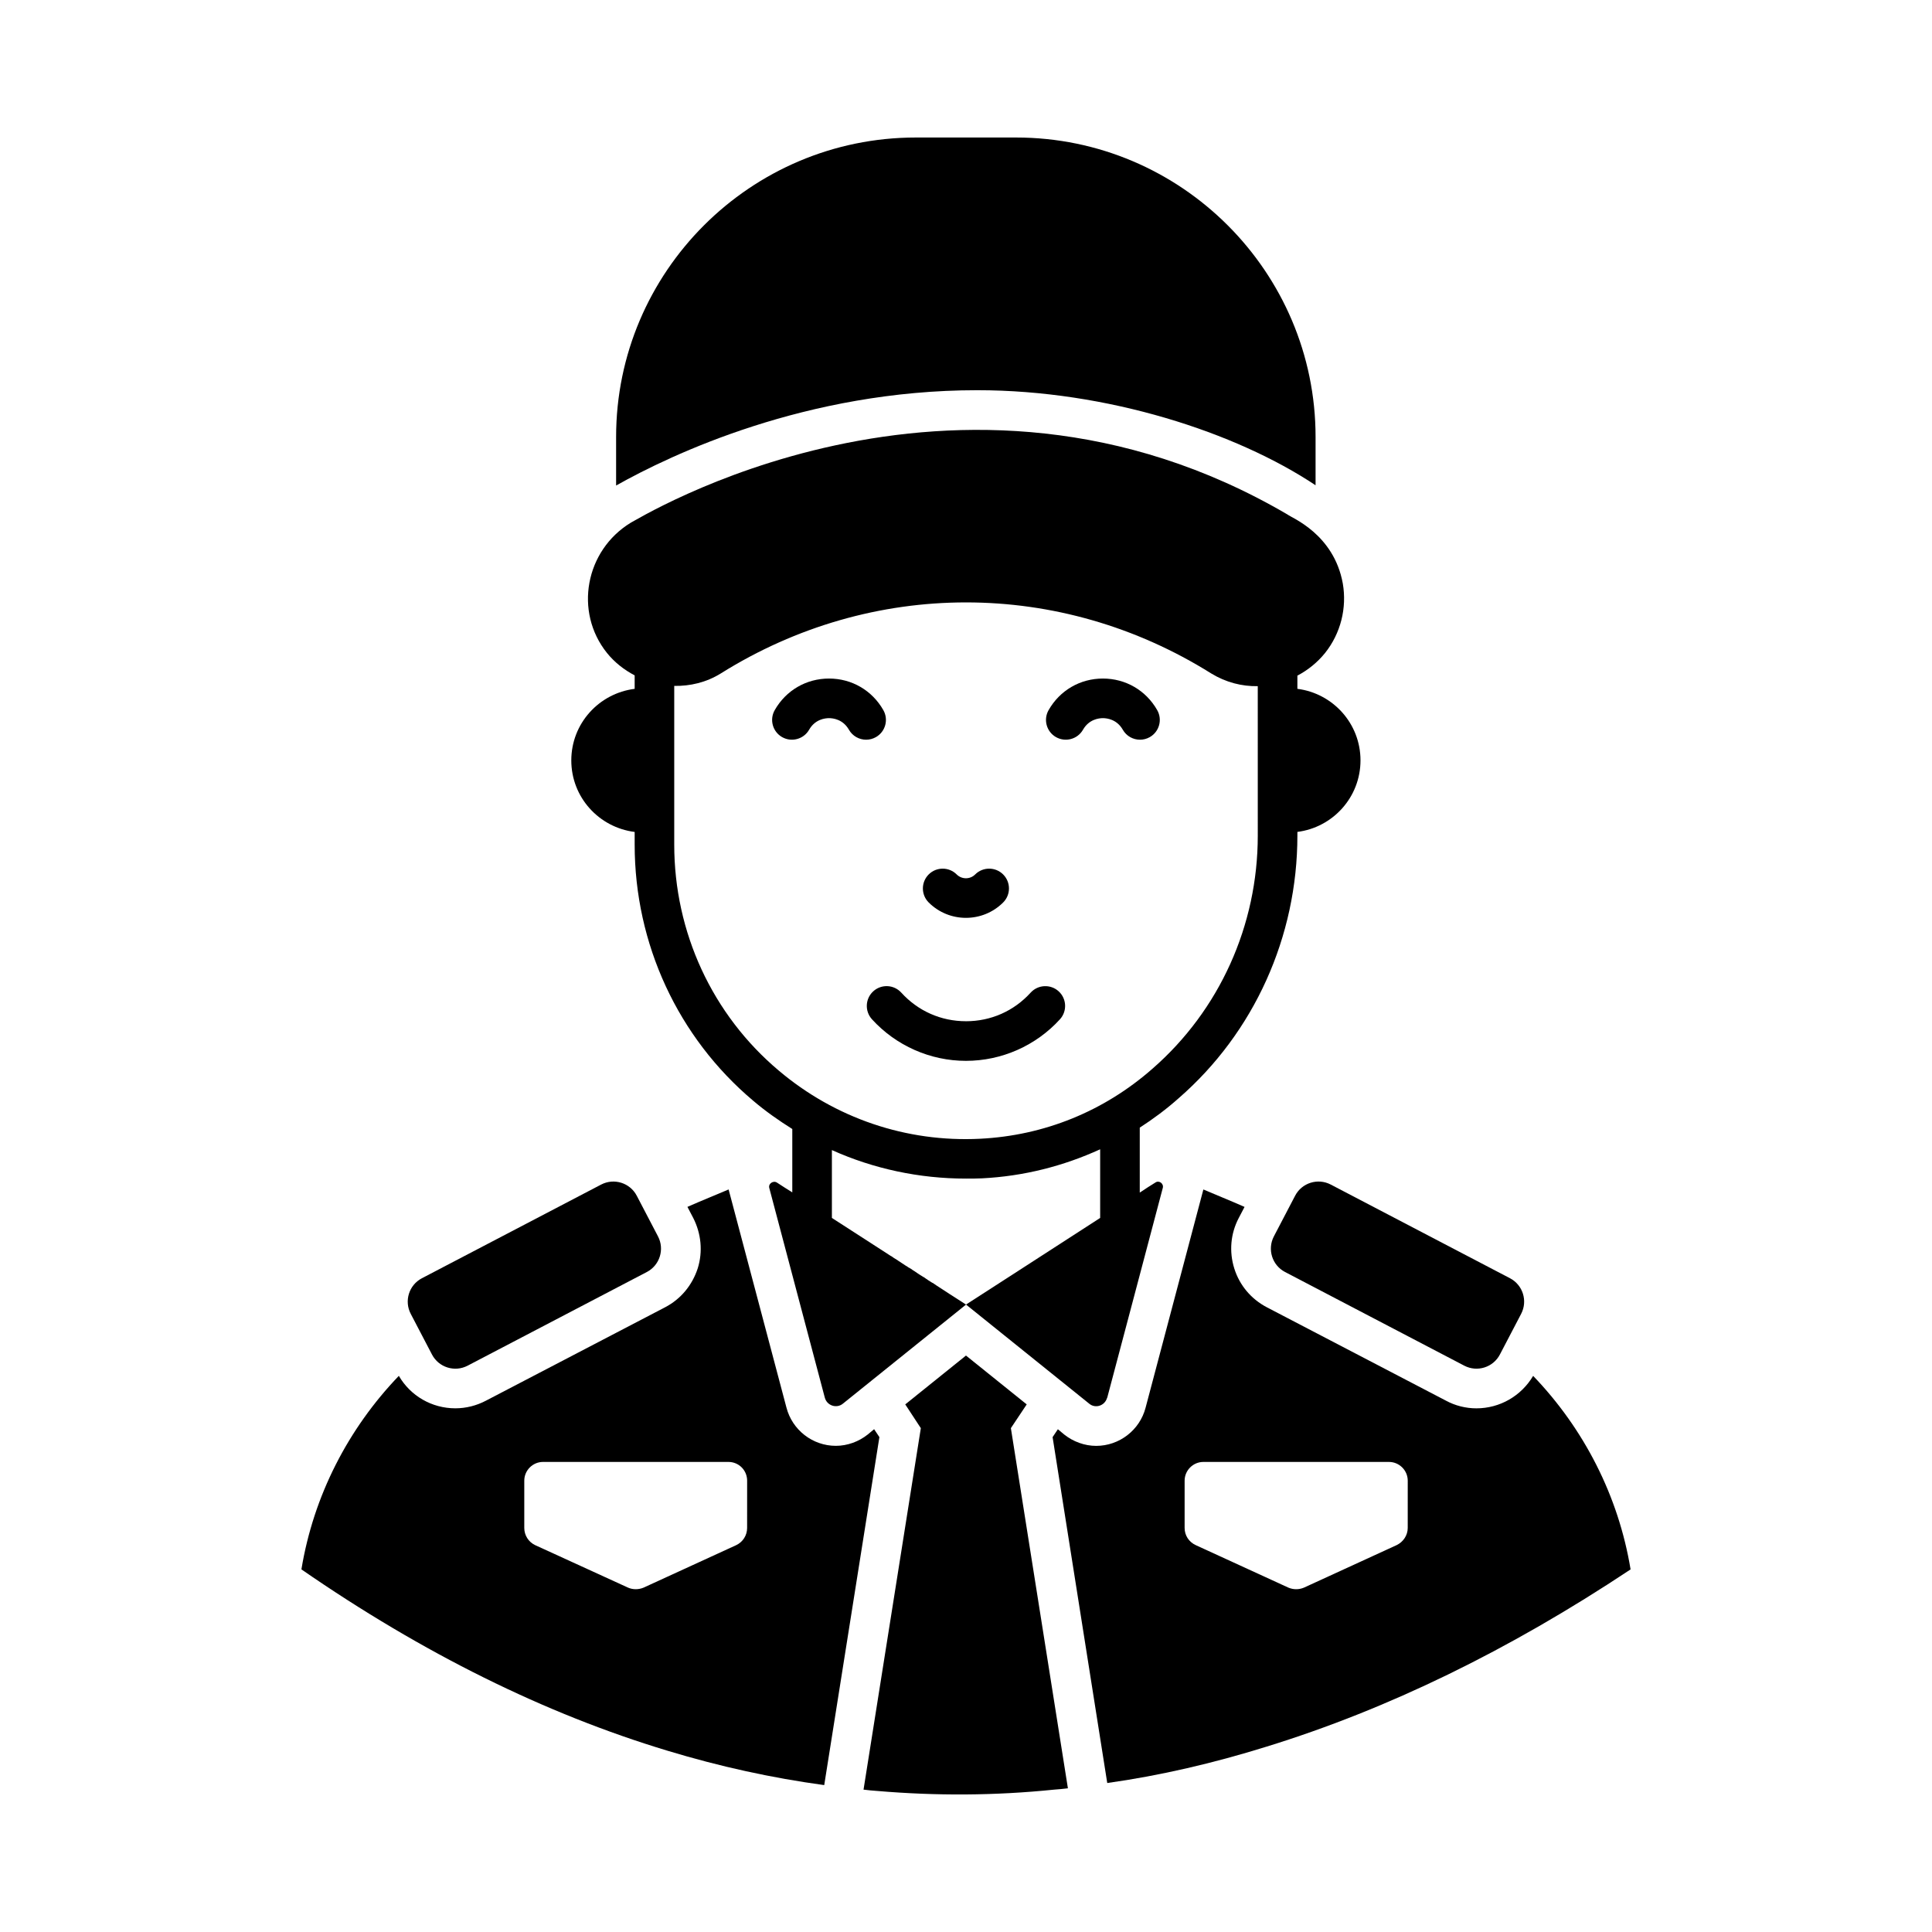
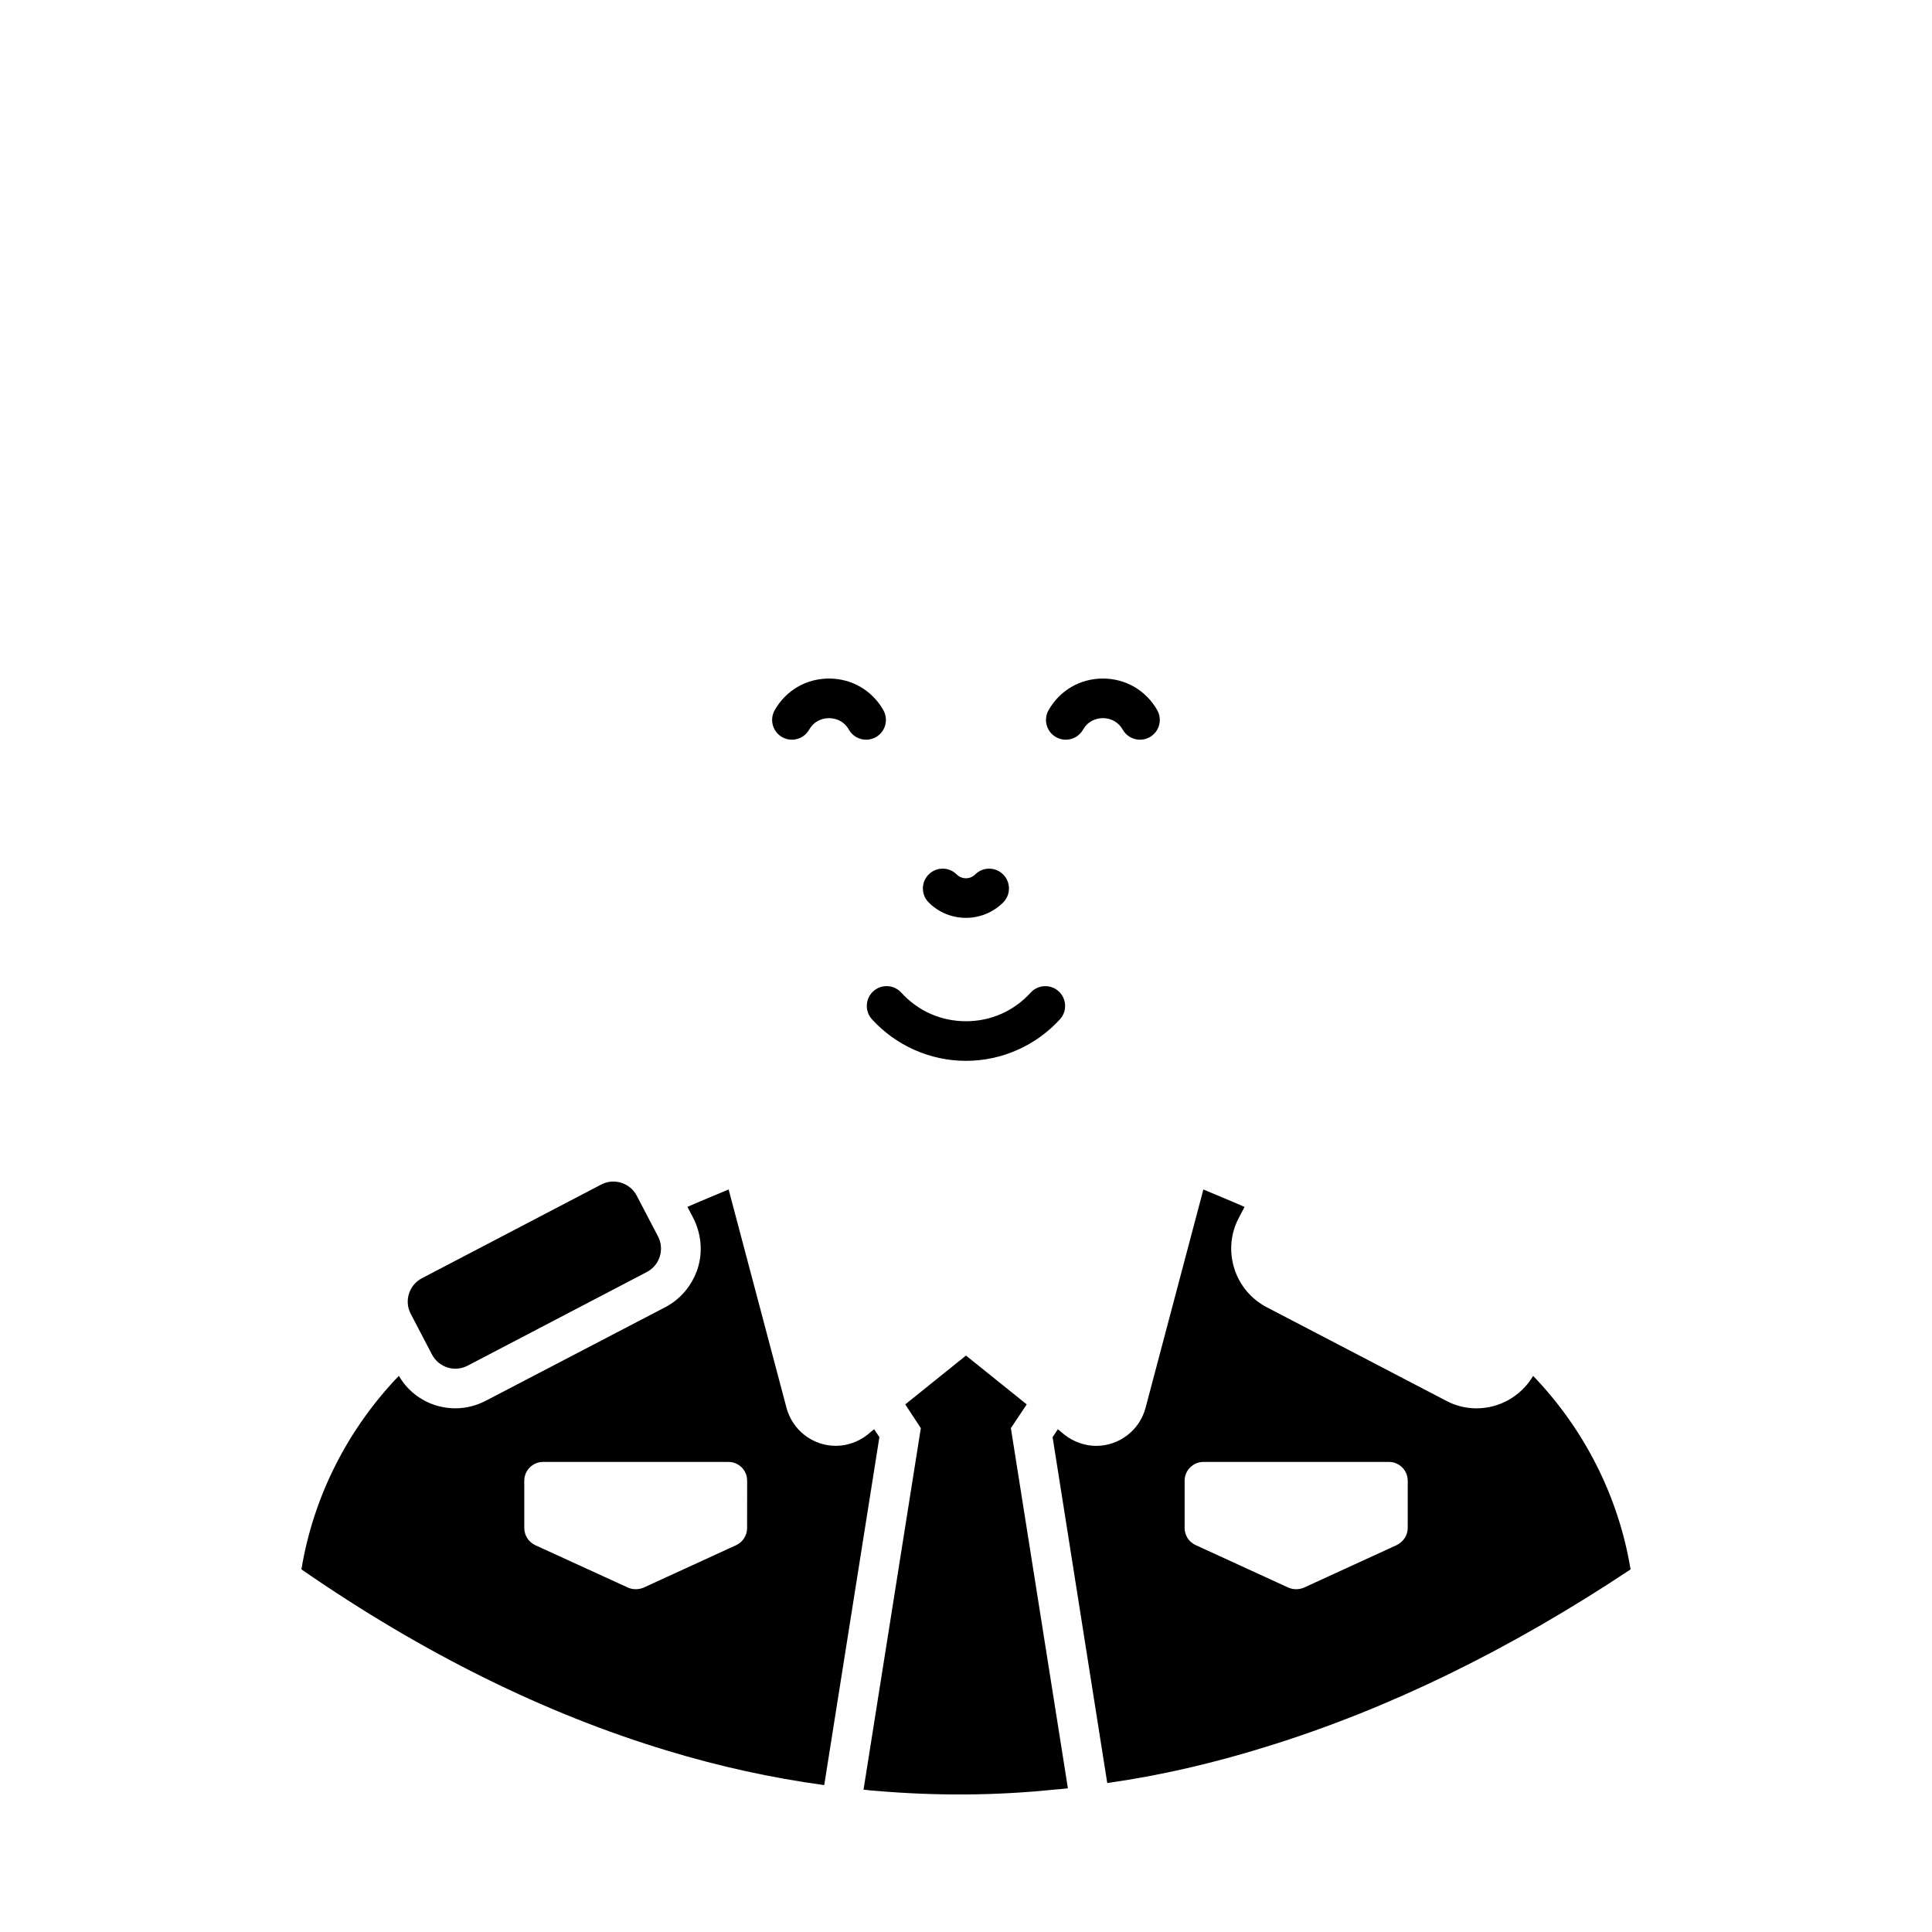
<svg xmlns="http://www.w3.org/2000/svg" fill="#000000" width="800px" height="800px" version="1.1" viewBox="144 144 512 512">
  <g>
    <path d="m416.09 516.18-16.094-12.945-16.094 12.945 4.129 6.297-15.184 95.793c1.188 0.141 2.379 0.281 3.637 0.352 15.605 1.328 31.207 1.258 46.883-0.352 1.188-0.07 2.449-0.211 3.641-0.352l-15.113-95.445z" />
-     <path d="m487.82 326.55v-3.5c2.797-1.469 5.316-3.5 7.348-6.019 4.129-5.18 5.809-11.895 4.688-18.402-2.379-13.156-13.645-17.422-14.625-18.262-88.168-51.641-173.32 1.961-174.09 2.168-12.035 7.348-15.043 23.582-6.297 34.496 2.027 2.519 4.547 4.477 7.348 5.949v3.57c-9.445 1.188-16.793 9.168-16.793 18.965s7.348 17.773 16.793 18.961v3.359c0 26.309 11.477 51.082 31.418 67.875 3.289 2.801 6.789 5.246 10.355 7.488v16.793c-1.328-0.84-2.59-1.609-4.059-2.59-0.98-0.629-2.379 0.281-2.027 1.469 3.359 12.664 14.555 54.93 14.695 55.488 0.559 2.168 3.148 3.008 4.828 1.609l32.609-26.238c-3.078-1.961-5.668-3.641-7.906-5.109 0 0-0.07-0.07-0.91-0.629-0.07 0-0.141-0.07-0.211-0.07-0.07-0.07-0.141-0.141-0.211-0.141l-0.418-0.281c-0.141-0.07-0.211-0.141-0.352-0.211l-0.285-0.207c-0.07 0-0.07-0.07-0.07-0.07-0.211-0.07-0.418-0.281-0.629-0.418l-0.488-0.281c-0.07-0.07-0.141-0.07-0.211-0.141-0.211-0.141-0.352-0.211-0.488-0.281 0-0.07 0-0.07-0.07-0.07-0.07-0.07-0.141-0.07-0.141-0.07-0.418-0.281-0.84-0.559-1.328-0.91-0.281-0.141-0.559-0.352-0.84-0.559-0.559-0.352-0.84-0.488-0.559-0.281-0.141-0.141-0.211-0.141-0.281-0.211-0.211-0.141-0.352-0.281-0.559-0.352-0.645-0.441-1.066-0.711-1.25-0.824-0.07-0.047-0.125-0.094-0.219-0.156-0.242-0.152-0.402-0.254-0.57-0.359-0.016-0.016-0.031-0.031-0.059-0.059-0.352-0.211-0.77-0.488-1.121-0.699-0.141-0.141-0.352-0.211-0.488-0.352-0.488-0.281-0.281-0.141-0.281-0.141-0.07-0.07-0.141-0.07-0.211-0.141-3.918-2.519-8.957-5.809-15.395-9.938v-17.984c11.055 4.969 23.16 7.559 35.547 7.559 1.398 0 2.801 0 4.269-0.07 10.984-0.559 21.48-3.219 31.277-7.695v18.191c-15.324 9.938-35.125 22.672-35.547 22.953l32.609 26.238c1.609 1.398 4.129 0.629 4.758-1.469l0.07-0.141c0.699-2.731 11.547-43.453 14.695-55.488 0.352-1.188-0.98-2.168-1.961-1.469-1.121 0.699-2.59 1.609-4.129 2.66v-17.215c3.57-2.309 7.066-4.898 10.355-7.836 19.941-17.352 31.418-42.754 31.418-69.555v-0.98c9.375-1.188 16.723-9.168 16.723-18.961 0-9.793-7.348-17.77-16.723-18.957zm-10.496 38.902c0 23.793-10.145 46.254-27.852 61.715-12.875 11.336-28.758 17.773-45.762 18.613-19.523 0.98-38.414-5.457-53.32-18.055-17.633-14.836-27.711-36.668-27.711-59.898v-42.055c4.199 0.07 8.469-0.91 12.316-3.289 40.094-25.121 89.914-25.121 130.01 0 3.918 2.379 8.117 3.43 12.316 3.359z" />
    <path d="m351.27 339.34c2.508 1.43 5.719 0.559 7.156-1.957 1.578-2.766 4.211-3.066 5.273-3.066 1.059 0 3.695 0.301 5.273 3.066 0.969 1.699 2.738 2.648 4.562 2.648 0.883 0 1.777-0.223 2.598-0.691 2.519-1.434 3.394-4.641 1.957-7.156-2.984-5.234-8.363-8.363-14.387-8.363-6.023 0-11.406 3.129-14.387 8.363-1.441 2.516-0.562 5.719 1.953 7.156z" />
    <path d="m423.85 339.34c2.512 1.43 5.719 0.559 7.156-1.957 1.578-2.766 4.211-3.066 5.273-3.066 1.059 0 3.695 0.301 5.273 3.066 0.969 1.699 2.738 2.648 4.562 2.648 0.883 0 1.777-0.223 2.598-0.691 2.519-1.434 3.394-4.641 1.957-7.156-2.984-5.234-8.363-8.363-14.387-8.363s-11.406 3.129-14.387 8.363c-1.441 2.516-0.566 5.719 1.953 7.156z" />
    <path d="m399.98 387.24c3.574 0 7.148-1.359 9.867-4.078 2.051-2.051 2.051-5.371 0-7.422-2.051-2.051-5.371-2.051-7.422 0-1.344 1.344-3.539 1.348-4.891 0-2.051-2.051-5.371-2.051-7.422 0-2.051 2.051-2.051 5.371 0 7.422 2.723 2.719 6.297 4.078 9.867 4.078z" />
    <path d="m258.48 502.96c1.789 3.426 6.019 4.75 9.441 2.961l47.496-24.824c3.426-1.789 4.75-6.019 2.961-9.441l-5.629-10.773c-1.789-3.426-6.019-4.75-9.441-2.961l-47.496 24.824c-3.426 1.789-4.75 6.019-2.961 9.441z" />
-     <path d="m487.22 460.88-5.629 10.773c-1.789 3.426-0.465 7.652 2.961 9.441l47.496 24.824c3.426 1.789 7.652 0.465 9.441-2.961l5.629-10.773c1.789-3.426 0.465-7.652-2.961-9.441l-47.496-24.824c-3.422-1.789-7.652-0.465-9.441 2.961z" />
    <path d="m375.08 414.12c6.367 6.996 15.445 11.016 24.906 11.016h0.004c9.461 0 18.543-4.016 24.91-11.016 1.949-2.144 1.793-5.465-0.348-7.414s-5.461-1.789-7.414 0.348c-4.449 4.894-10.539 7.586-17.148 7.586l-0.004-0.004c-6.609 0-12.695-2.695-17.145-7.586-1.953-2.141-5.266-2.297-7.414-0.348-2.141 1.953-2.297 5.269-0.348 7.418z" />
-     <path d="m492.64 272.6v-12.805c0-43.734-35.617-79.352-79.352-79.352h-26.59c-43.805 0-79.422 35.617-79.422 79.352v12.875c14.555-8.188 50.312-25.262 95.723-25.262 34.484 0 68.645 11.199 89.641 25.191z" />
    <path d="m375.65 522.75-1.68 1.402c-2.379 1.891-5.387 3.008-8.469 3.008-6.156 0-11.547-4.199-13.086-10.145l-15.324-57.797c-3.078 1.328-6.789 2.797-10.914 4.617l1.539 2.938c2.098 4.129 2.59 8.887 1.188 13.363-1.469 4.477-4.477 8.117-8.605 10.285l-47.512 24.77c-2.519 1.328-5.316 2.027-8.117 2.027-6.227 0-11.895-3.289-14.973-8.605-13.434 13.996-22.602 31.77-25.82 51.289 32.188 22.25 64.586 38.277 97.055 48.07 13.855 4.199 27.641 7.207 41.496 9.098l14.621-92.219zm-33.656 26.172c0 1.961-1.121 3.707-2.867 4.547l-24.562 11.266c-1.328 0.559-2.867 0.559-4.129 0l-24.629-11.266c-1.75-0.84-2.867-2.59-2.867-4.547v-12.527c0-2.731 2.238-4.969 4.969-4.969h49.121c2.801 0 4.969 2.238 4.969 4.969z" />
    <path d="m550.3 508.62c-3.148 5.316-8.816 8.605-15.043 8.605-2.797 0-5.598-0.699-8.047-2.027l-47.512-24.77c-4.129-2.168-7.207-5.809-8.605-10.285-1.398-4.477-0.98-9.238 1.188-13.363l1.539-2.938c-4.129-1.82-7.836-3.289-10.914-4.617l-15.324 57.867c-1.539 5.879-6.926 10.078-13.086 10.078-3.078 0-6.09-1.121-8.469-3.008l-1.68-1.398-1.398 2.09 14.484 91.664c13.996-1.961 28.129-5.246 42.266-9.656 31.977-9.867 64.098-25.469 96.422-46.953-3.219-19.52-12.383-37.293-25.82-51.289zm-33.238 40.305c0 1.961-1.191 3.707-2.938 4.547l-24.559 11.266c-1.328 0.559-2.801 0.559-4.129 0l-24.562-11.266c-1.82-0.84-2.938-2.59-2.938-4.547v-12.527c0-2.731 2.238-4.969 4.969-4.969h49.191c2.731 0 4.969 2.238 4.969 4.969z" />
-     <path d="m437.43 514.36c-0.051 0.195-0.062 0.23 0 0z" />
+     <path d="m437.43 514.36c-0.051 0.195-0.062 0.23 0 0" />
  </g>
</svg>